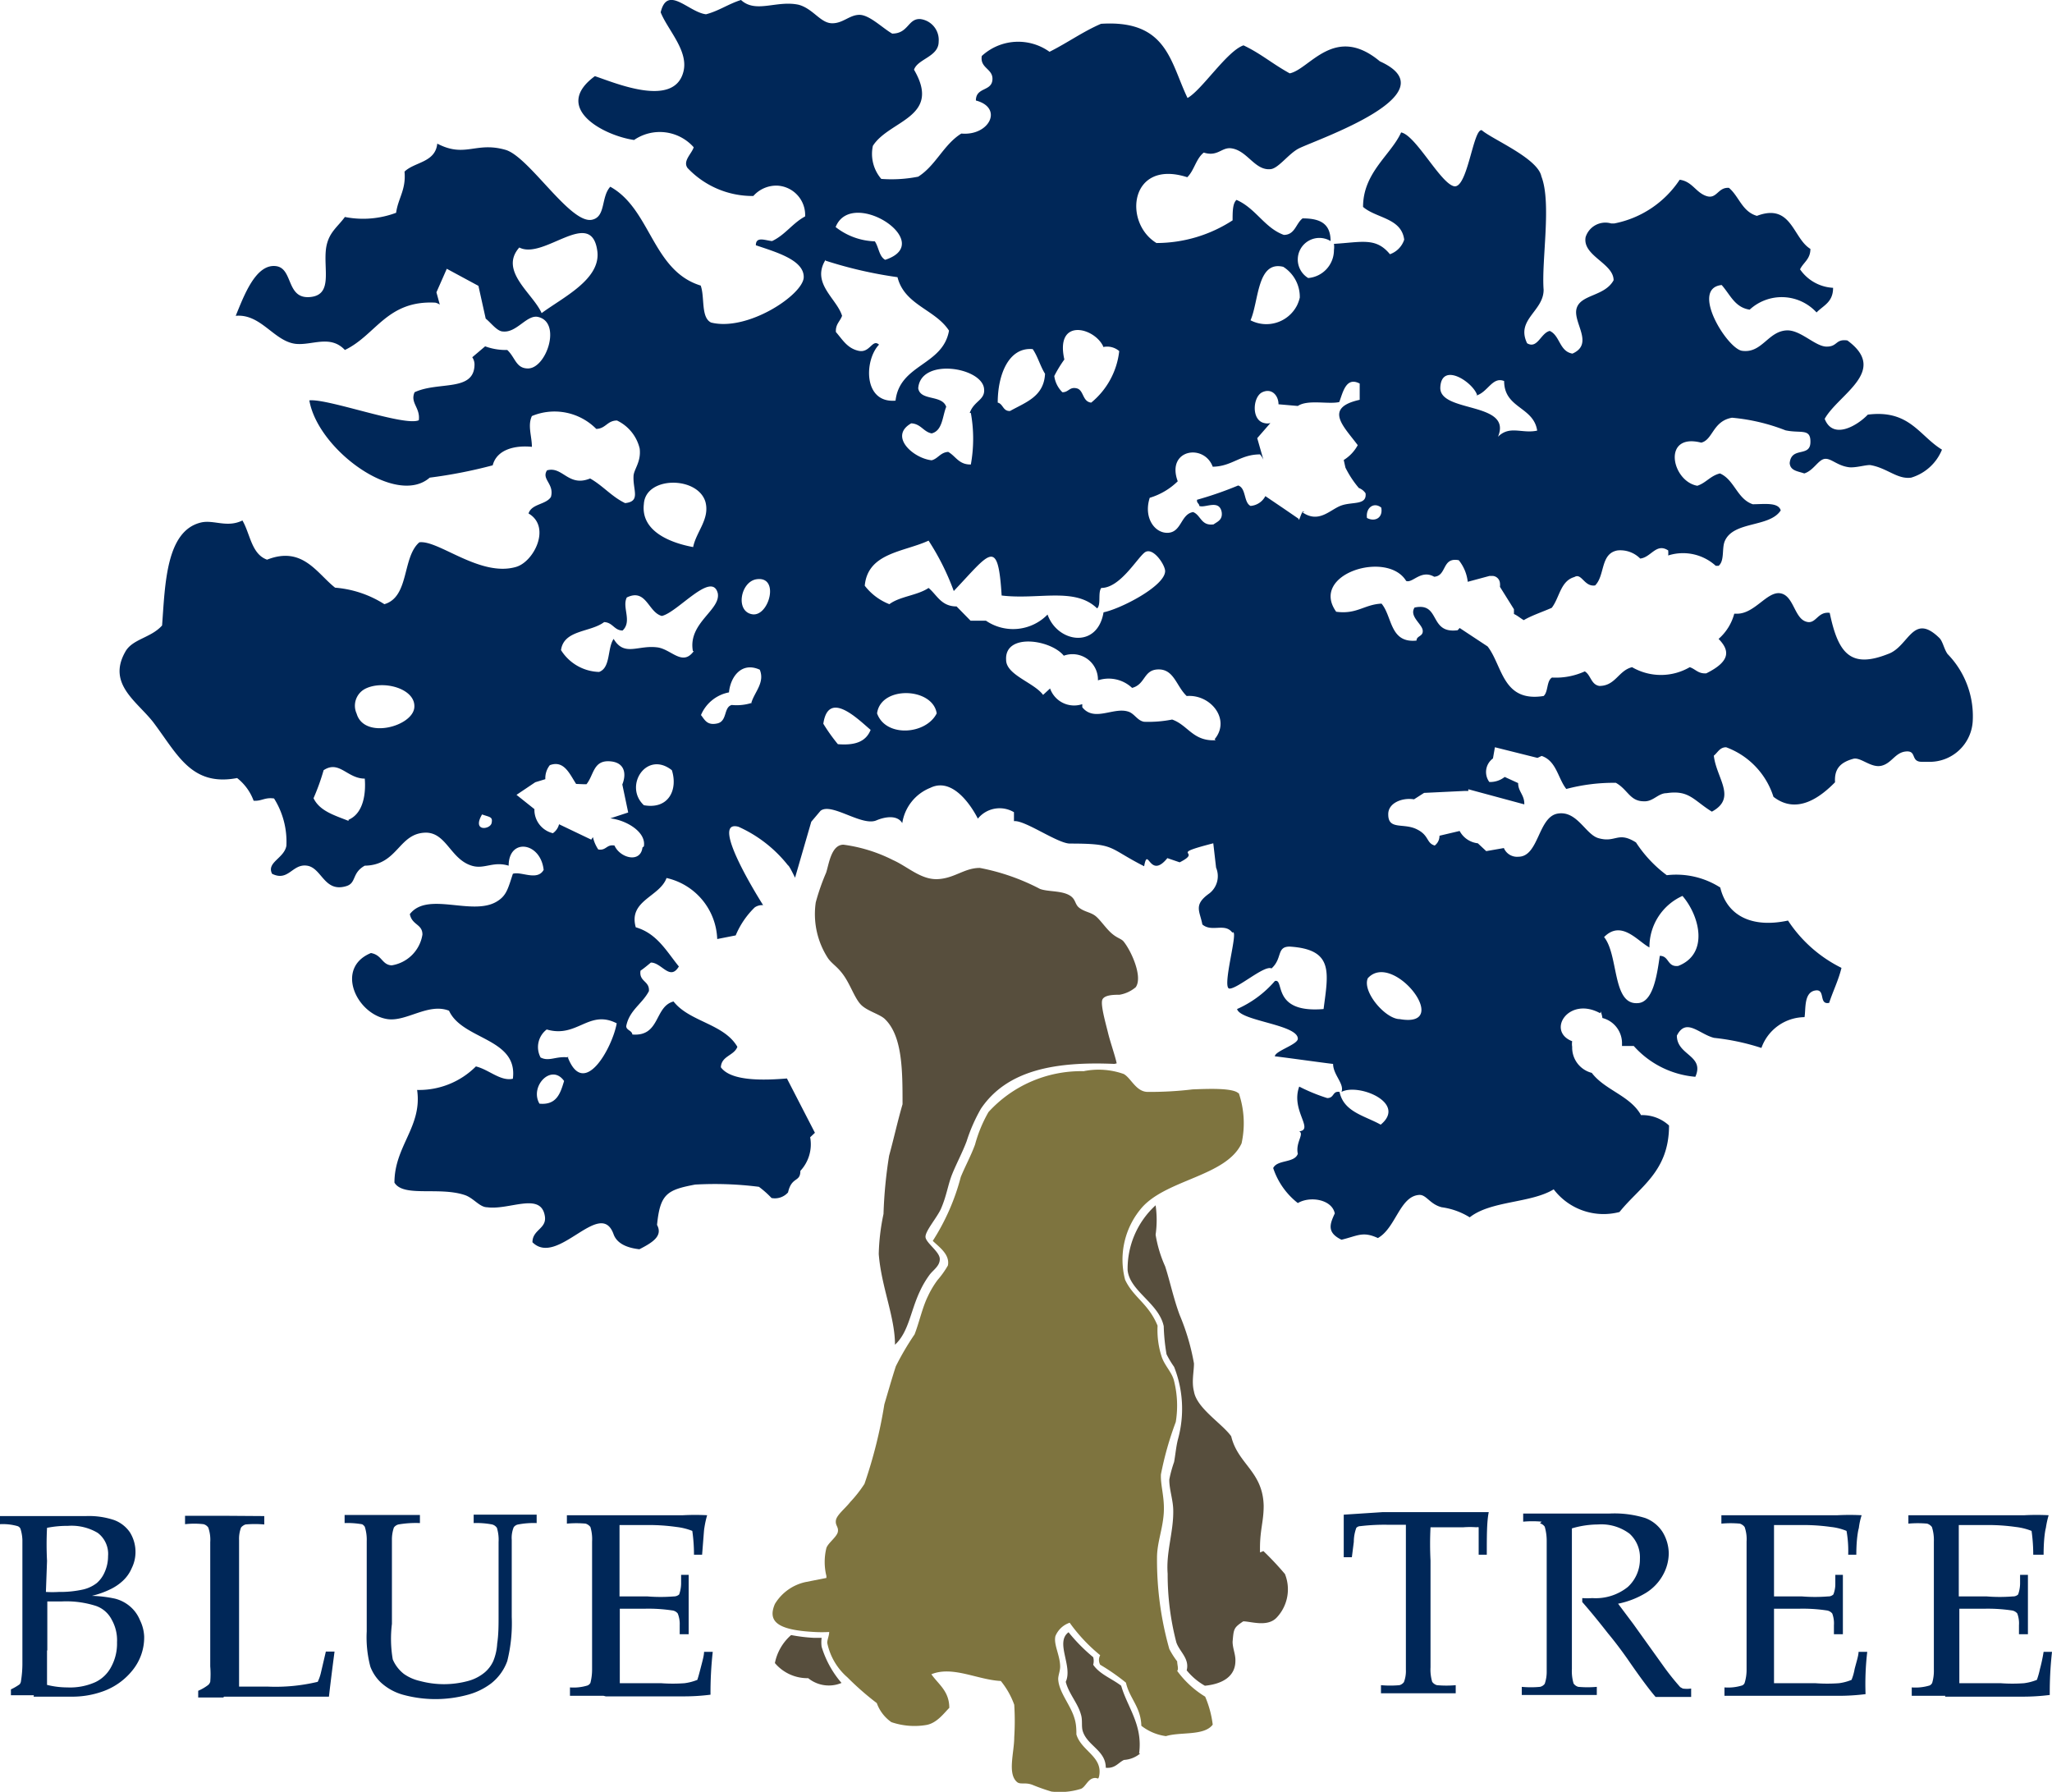
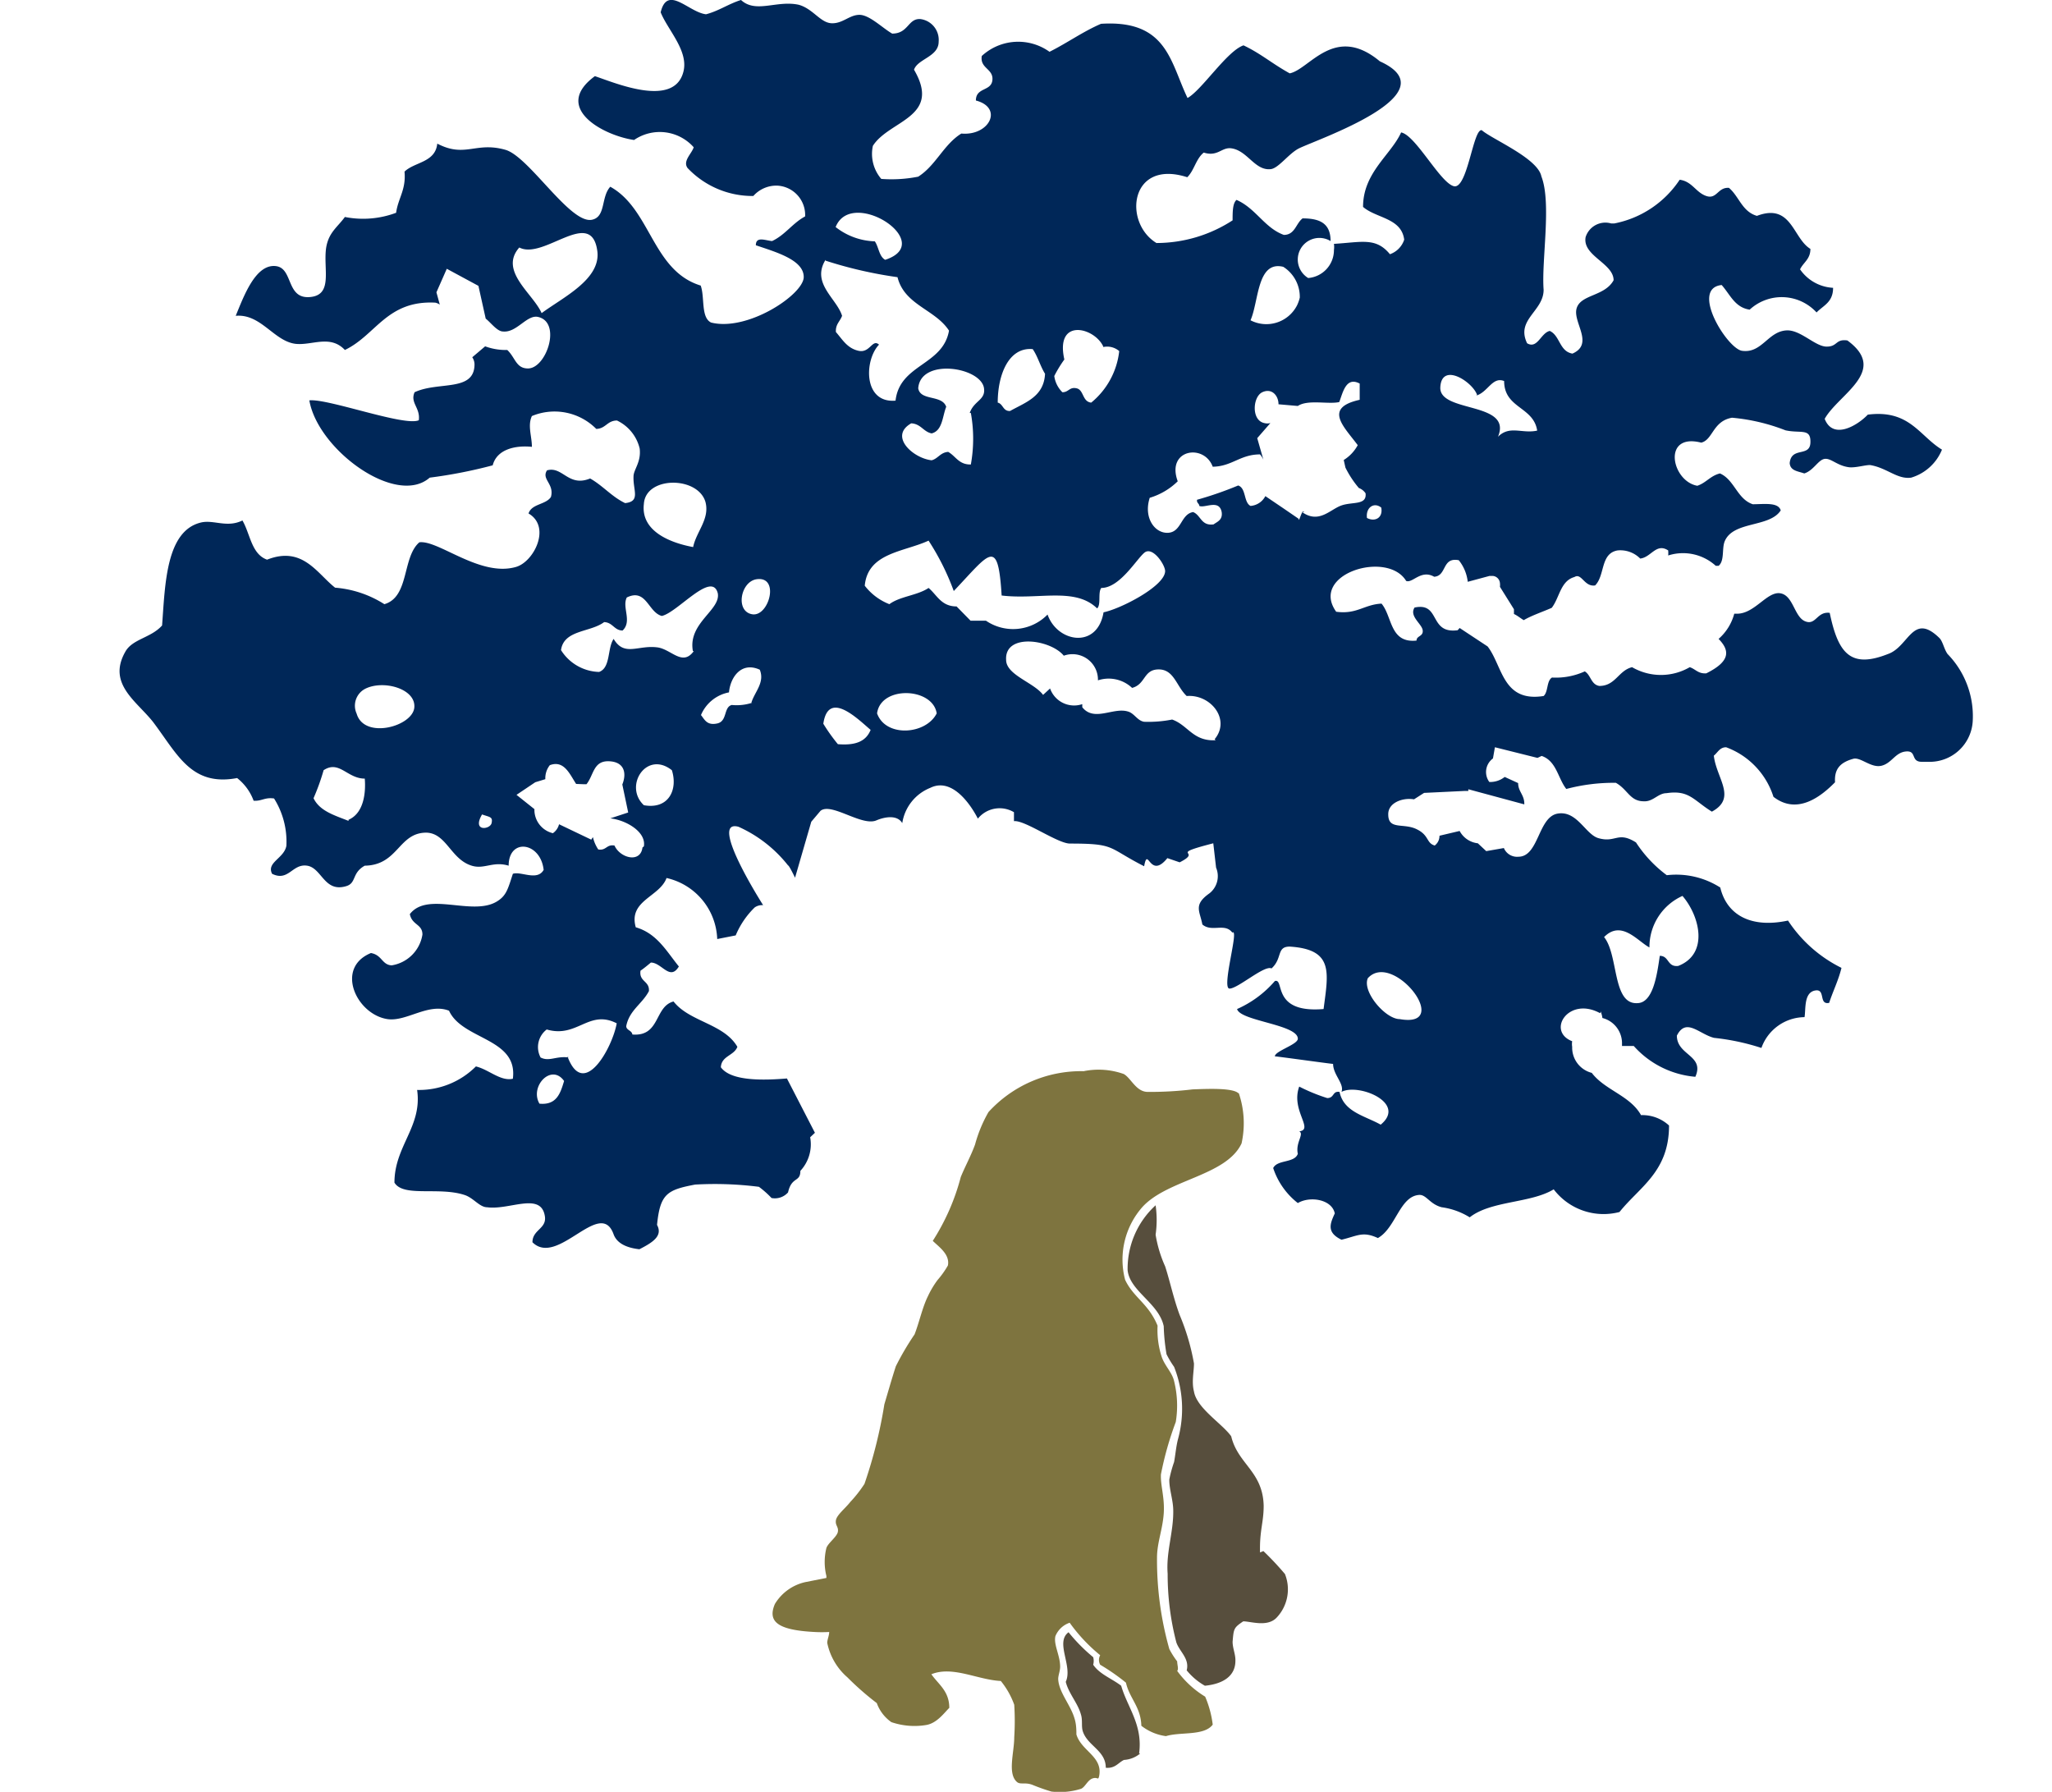
<svg xmlns="http://www.w3.org/2000/svg" viewBox="0 0 73.3 64">
  <defs>
    <style>.cls-1{fill:#002758;}.cls-2{fill:#574e3d;}.cls-3{fill:#7e743f;}</style>
  </defs>
  <g id="Vrstva_2" data-name="Vrstva 2">
    <g id="Vrstva_1-2" data-name="Vrstva 1">
      <g id="Group_14" data-name="Group 14">
-         <path id="Path_30" data-name="Path 30" class="cls-1" d="M69.48,60.6l2.74,0a7.73,7.73,0,0,0,1-.06A13.14,13.14,0,0,1,73.3,59H73a5.79,5.79,0,0,1-.13.61,2.85,2.85,0,0,1-.11.39,1.83,1.83,0,0,1-.46.12,5.77,5.77,0,0,1-.83,0c-.55,0-1,0-1.48,0q0-.44,0-1.29c0-.6,0-1.06,0-1.37l.87,0a5.82,5.82,0,0,1,1,.06.31.31,0,0,1,.2.11,1,1,0,0,1,.06.42v.32h.32l0-1.08,0-.95v-.09h-.28l0,.32a1.22,1.22,0,0,1-.07.38.26.26,0,0,1-.19.07,5.8,5.8,0,0,1-.93,0l-1,0,0-1.55c0-.29,0-.61,0-1l.55,0,.49,0a7,7,0,0,1,1,.07,2.19,2.19,0,0,1,.56.14,6.07,6.07,0,0,1,.06.85H73c0-.61.07-.93.08-.95a3.41,3.41,0,0,1,.1-.46,8.27,8.27,0,0,0-.86,0l-1.45,0-1.39,0-1.31,0v.3a3.71,3.71,0,0,1,.67,0,.35.35,0,0,1,.17.12,1.52,1.52,0,0,1,.07.52c0,.4,0,.81,0,1.22v2.35c0,.29,0,.64,0,1a1.54,1.54,0,0,1-.06.48.2.2,0,0,1-.09.09,1.73,1.73,0,0,1-.64.07v.3l1.2,0m-6.6,0,2.75,0a7.73,7.73,0,0,0,1-.06A9.89,9.89,0,0,1,66.7,59h-.31c0,.13-.07.34-.14.61a1.9,1.9,0,0,1-.11.39,1.76,1.76,0,0,1-.45.12,5.91,5.91,0,0,1-.84,0c-.54,0-1,0-1.48,0,0-.29,0-.72,0-1.29s0-1.06,0-1.37l.88,0a5.71,5.71,0,0,1,1,.06.31.31,0,0,1,.2.11,1,1,0,0,1,.06.42l0,.32h.32l0-1.08,0-.95v-.09h-.27l0,.32a1,1,0,0,1-.07.38.26.26,0,0,1-.19.07,5.8,5.8,0,0,1-.93,0l-1,0,0-1.55c0-.29,0-.61,0-1l.54,0,.5,0a7.13,7.13,0,0,1,1,.07,2,2,0,0,1,.55.14,4.06,4.06,0,0,1,.06.85h.29c0-.61.08-.93.09-.95a2.36,2.36,0,0,1,.1-.46,8.43,8.43,0,0,0-.86,0l-1.45,0-1.39,0-1.31,0v.3a3.6,3.6,0,0,1,.66,0,.35.35,0,0,1,.17.12,1.31,1.31,0,0,1,.07.52c0,.4,0,.81,0,1.22v2.35c0,.29,0,.64,0,1a1.55,1.55,0,0,1-.07.48.16.16,0,0,1-.09.09,1.68,1.68,0,0,1-.63.07v.3l1.2,0m-7.79-6.16a.3.3,0,0,1,.17.12,1.81,1.81,0,0,1,.07.52c0,.4,0,.81,0,1.22v2.13c0,.8,0,1.24,0,1.3a1.31,1.31,0,0,1-.07.44.28.28,0,0,1-.17.11,3.49,3.49,0,0,1-.65,0v.29l1.48,0,1.2,0v-.29a3.67,3.67,0,0,1-.66,0,.3.3,0,0,1-.17-.12,1.54,1.54,0,0,1-.06-.52c0-.4,0-.8,0-1.22v-2c0-.84,0-1.29,0-1.33s0-.3,0-.47a3.33,3.33,0,0,1,.93-.14,1.68,1.68,0,0,1,1.13.33,1.14,1.14,0,0,1,.37.9,1.34,1.34,0,0,1-.43,1,1.83,1.83,0,0,1-1.27.4,2.71,2.71,0,0,1-.36,0l0,.14c.29.33.6.71.92,1.12.2.24.44.55.7.92.46.67.8,1.12,1,1.35l.66,0,.61,0v-.3a1,1,0,0,1-.3,0l-.09-.05a9,9,0,0,1-.57-.71L58.34,58l-.54-.72a3.08,3.08,0,0,0,1-.39,1.73,1.73,0,0,0,.6-.63,1.62,1.62,0,0,0,.21-.77,1.5,1.5,0,0,0-.22-.77,1.26,1.26,0,0,0-.62-.5,3.72,3.72,0,0,0-1.28-.16l-.84,0h-.81l-.88,0h-.55v.29a3.6,3.6,0,0,1,.66,0m-6.71.72a1.43,1.43,0,0,1,.09-.5.2.2,0,0,1,.14-.06,7.4,7.4,0,0,1,.94-.05h.69l0,.78v3.1c0,.8,0,1.24,0,1.3a1.1,1.1,0,0,1-.07.44.29.29,0,0,1-.16.11,3.67,3.67,0,0,1-.66,0v.29l1.43,0,1.24,0v-.29a3.71,3.71,0,0,1-.67,0,.3.3,0,0,1-.17-.12,1.51,1.51,0,0,1-.06-.52c0-.4,0-.8,0-1.22V55.74a11.72,11.72,0,0,1,0-1.19h.56c.15,0,.36,0,.62,0a3.08,3.08,0,0,1,.46,0,.19.19,0,0,1,.08,0l0,.08s0,.19,0,.46l0,.44h.29c0-.67,0-1.18.07-1.52l-1.2,0-1.44,0-1.16,0L48,54.1c0,.28,0,.78,0,1.52h.29ZM21.64,60.59l2.74,0a7.5,7.5,0,0,0,1-.06A13.14,13.14,0,0,1,25.46,59h-.31c0,.13-.06.34-.13.61s-.07.26-.11.39a1.83,1.83,0,0,1-.46.12,5.77,5.77,0,0,1-.83,0c-.55,0-1,0-1.48,0q0-.44,0-1.29c0-.61,0-1.06,0-1.37l.87,0a5.65,5.65,0,0,1,1,.06.29.29,0,0,1,.2.11,1,1,0,0,1,.07.42v.32h.32l0-1.08,0-.95v-.09h-.27l0,.32a1.22,1.22,0,0,1-.07.38.28.28,0,0,1-.19.07,5.86,5.86,0,0,1-.94,0l-1,0,0-1.55c0-.29,0-.61,0-1l.55,0,.49,0a7,7,0,0,1,1,.07,2.19,2.19,0,0,1,.56.14,6.07,6.07,0,0,1,.06.85h.29c.05-.61.07-.93.08-.95a3.41,3.41,0,0,1,.1-.46,8.27,8.27,0,0,0-.86,0l-1.45,0-1.39,0-1.31,0v.3a3.71,3.71,0,0,1,.67,0,.35.35,0,0,1,.17.12,1.51,1.51,0,0,1,.06.52c0,.4,0,.81,0,1.22v2.35c0,.29,0,.64,0,1a1.91,1.91,0,0,1-.06.48.22.22,0,0,1-.1.09,1.68,1.68,0,0,1-.63.07v.3l1.2,0m-8.7-6.16a.3.3,0,0,1,.17.12,1.52,1.52,0,0,1,.07.52c0,.4,0,.81,0,1.22v2a4.1,4.1,0,0,0,.13,1.26,1.52,1.52,0,0,0,.37.56,1.94,1.94,0,0,0,.79.44,4.39,4.39,0,0,0,2.33,0,2.41,2.41,0,0,0,.82-.4,1.78,1.78,0,0,0,.58-.8,5.59,5.59,0,0,0,.16-1.58V56.3c0-.81,0-1.24,0-1.3a1,1,0,0,1,.07-.45.25.25,0,0,1,.16-.1,2.94,2.94,0,0,1,.66-.05v-.3c-.55,0-.93,0-1.14,0s-.6,0-1.11,0v.3a2.94,2.94,0,0,1,.66.05.3.3,0,0,1,.17.12,1.46,1.46,0,0,1,.06.51c0,.4,0,.81,0,1.22v1.41c0,.34,0,.67-.05,1a1.92,1.92,0,0,1-.14.62,1.17,1.17,0,0,1-.3.4,1.56,1.56,0,0,1-.6.31,3.29,3.29,0,0,1-1.72,0,1.6,1.6,0,0,1-.57-.25,1.3,1.3,0,0,1-.4-.52A4.35,4.35,0,0,1,14,58V56.3c0-.81,0-1.24,0-1.3a1.31,1.31,0,0,1,.07-.44.29.29,0,0,1,.16-.11A3.67,3.67,0,0,1,15,54.4v-.29c-.43,0-.86,0-1.3,0l-1.39,0v.29a2.94,2.94,0,0,1,.66.05M8,60.6l2.72,0h.73l.3,0c.07-.61.14-1.15.2-1.61h-.31l-.18.77a1.63,1.63,0,0,1-.11.31,6.47,6.47,0,0,1-1.81.17l-1,0c0-.2,0-.46,0-.79V56.31c0-.81,0-1.24,0-1.3a1.15,1.15,0,0,1,.07-.45.36.36,0,0,1,.16-.11,3.71,3.71,0,0,1,.67,0v-.3L8,54.14l-1.39,0v.3a2.93,2.93,0,0,1,.66,0,.3.3,0,0,1,.17.12,1.31,1.31,0,0,1,.07.52c0,.4,0,.81,0,1.22v2.47c0,.08,0,.33,0,.75a3.31,3.31,0,0,1,0,.55.26.26,0,0,1-.07.11,1.62,1.62,0,0,1-.36.21v.24q.45,0,.9,0M1.69,58.94V57.2l.5,0a3.47,3.47,0,0,1,1.24.16,1,1,0,0,1,.56.49,1.49,1.49,0,0,1,.19.81,1.73,1.73,0,0,1-.2.86,1.24,1.24,0,0,1-.57.56,2.2,2.2,0,0,1-1,.19,3,3,0,0,1-.73-.09c0-.65,0-1,0-1.22m0-3.21a11.41,11.41,0,0,1,0-1.18,3.64,3.64,0,0,1,.74-.07,1.83,1.83,0,0,1,1.07.25.94.94,0,0,1,.37.83,1.39,1.39,0,0,1-.12.57,1.08,1.08,0,0,1-.28.39,1.26,1.26,0,0,1-.48.23,3.76,3.76,0,0,1-.88.09,3.78,3.78,0,0,1-.46,0ZM1.2,60.6l1.33,0a3.23,3.23,0,0,0,1.15-.19,2.37,2.37,0,0,0,1.06-.76,1.86,1.86,0,0,0,.41-1.2A1.45,1.45,0,0,0,5,57.87a1.27,1.27,0,0,0-.34-.48,1.33,1.33,0,0,0-.55-.29A4.4,4.4,0,0,0,3.28,57a3.15,3.15,0,0,0,.65-.23,1.77,1.77,0,0,0,.46-.31A1.32,1.32,0,0,0,4.71,56a1.28,1.28,0,0,0,.13-.57,1.32,1.32,0,0,0-.2-.7,1.18,1.18,0,0,0-.57-.44,2.84,2.84,0,0,0-1-.14l-1.69,0-1,0H0v.29a1.91,1.91,0,0,1,.63.07.18.18,0,0,1,.1.09A1.49,1.49,0,0,1,.8,55c0,.4,0,.76,0,1v2.77c0,.16,0,.38,0,.68a3.92,3.92,0,0,1-.05.59.21.21,0,0,1-.05.12,1.92,1.92,0,0,1-.31.18v.21l.82,0" />
        <path id="Path_31" data-name="Path 31" class="cls-1" d="M19.34,11.19c.75-.56,2.11-1.2,2-2.2-.2-1.63-1.91.31-2.79-.15-.74.84.5,1.65.8,2.35m-6.9,18.09c.56-.24.62-1,.58-1.47-.63,0-.91-.67-1.47-.3a7.89,7.89,0,0,1-.36,1c.22.46.75.61,1.25.81m.29-3.83c.27.93,2,.46,2.06-.22s-1.13-1-1.77-.66a.68.68,0,0,0-.29.88m4.48,3.6c-.37.63.29.54.34.31s-.06-.21-.34-.31M23,18c-.12,1,1,1.4,1.76,1.54.11-.55.6-1,.44-1.61C24.93,17,23.06,17,23,18M19.27,39.42c.62.06.75-.38.88-.81-.45-.64-1.24.19-.88.81m1-1.69c.58,1.57,1.61-.32,1.76-1.18-1-.51-1.41.54-2.5.22a.79.79,0,0,0-.22,1c.31.16.55-.06,1,0M23,30.23c.09-.52-.64-.94-1.2-1l.64-.21-.21-1c.16-.4.08-.81-.48-.83s-.54.5-.8.82h-.11L20.58,28c-.23-.35-.43-.86-.94-.67a.75.75,0,0,0-.16.5l-.36.11-.67.45.64.51,0,.05a.86.86,0,0,0,.66.81.55.55,0,0,0,.22-.32l1.15.55.06-.09a1.34,1.34,0,0,0,.19.44c.29.05.29-.19.58-.14.2.45.93.64,1,.07M23,28.76c.89.16,1.22-.56,1-1.25-.91-.72-1.73.57-1,1.25m1.75-5.51c-.18-1,1-1.46.89-2.06-.21-.82-1.44.69-2,.81-.49-.13-.55-1-1.25-.66-.18.35.2.85-.15,1.18-.3,0-.35-.29-.66-.3-.49.37-1.44.27-1.54,1A1.66,1.66,0,0,0,21.4,24c.42-.15.29-.85.52-1.18.38.64.86.22,1.54.3.51.05.91.7,1.32.14m2.06,1.84c.11-.38.49-.72.3-1.18-.66-.3-1.05.27-1.1.81a1.36,1.36,0,0,0-1,.81c.13.16.21.38.58.3s.22-.58.52-.66a1.79,1.79,0,0,0,.73-.08m0-3.16c.6.1,1-1.38.15-1.25-.57.09-.76,1.15-.15,1.25m32.05,11.9c-.42-.22-1-1-1.62-.37.52.64.29,2.4,1.18,2.36.57,0,.71-1,.81-1.69.34,0,.26.41.66.36,1.1-.43.77-1.78.15-2.5a2,2,0,0,0-1.18,1.84m-1.76,2.35c-1.13-.62-1.93.64-1,1a.65.65,0,0,0,0,.2.93.93,0,0,0,.7.93c.47.62,1.37.81,1.76,1.51a1.4,1.4,0,0,1,1,.37c0,1.65-1.05,2.19-1.77,3.09a2.24,2.24,0,0,1-2.35-.81c-.82.5-2.24.4-3,1a2.54,2.54,0,0,0-1-.36c-.43-.11-.55-.46-.81-.44-.69.05-.83,1.18-1.47,1.54-.54-.25-.72-.08-1.3.06-.54-.26-.41-.57-.24-.94-.1-.5-.88-.63-1.32-.37a2.63,2.63,0,0,1-.88-1.25c.15-.31.76-.17.88-.51-.09-.4.24-.71.05-.8.54-.07-.31-.75,0-1.6a6.39,6.39,0,0,0,1,.41c.26,0,.18-.26.44-.22.15.72.9.85,1.47,1.17.95-.78-.8-1.49-1.4-1.17.11-.29-.3-.61-.3-1-.07,0-2-.27-2.08-.27,0-.19.82-.42.82-.63,0-.51-2.06-.63-2.17-1.06a3.82,3.82,0,0,0,1.35-1c.36-.11-.14,1.16,1.74,1,.17-1.31.37-2.13-1.21-2.23-.48,0-.25.42-.65.78-.25-.13-1.2.72-1.5.72s.36-2.18.1-2c-.27-.36-.73,0-1.07-.29-.09-.48-.33-.7.25-1.11a.78.78,0,0,0,.24-.92l-.1-.87c-1.7.44-.33.24-1.2.68l-.44-.15c-.64.79-.69-.46-.83.29-1.32-.67-1-.81-2.65-.81-.44,0-1.62-.85-2-.8,0-.11,0-.21,0-.32a1,1,0,0,0-1.29.23s-.75-1.57-1.7-1.1a1.62,1.62,0,0,0-1,1.26c-.19-.32-.66-.21-.92-.1-.52.23-1.61-.65-2-.34l-.33.39-.58,2s-.21-.44-.25-.44a4.7,4.7,0,0,0-1.77-1.38c-1.1-.3.88,2.8.88,2.8a.47.47,0,0,0-.3.08,3,3,0,0,0-.68,1l-.66.13a2.32,2.32,0,0,0-1.81-2.18c-.25.68-1.37.8-1.1,1.76.76.22,1.1.86,1.54,1.4-.32.53-.61-.14-1-.14-.12.1-.24.2-.37.29-.06.4.33.36.3.73-.24.46-.7.68-.81,1.25,0,.15.2.15.22.3,1,.08.78-1,1.47-1.18.57.73,1.8.79,2.28,1.62-.12.32-.57.32-.59.73.36.5,1.52.47,2.36.4l1,1.94-.17.16a1.39,1.39,0,0,1-.35,1.2c0,.42-.31.19-.44.77a.63.63,0,0,1-.59.2,3.39,3.39,0,0,0-.45-.4,12.43,12.43,0,0,0-2.28-.08c-1,.19-1.25.33-1.36,1.44.21.39-.14.62-.63.87-.54-.06-.82-.26-.92-.53-.47-1.33-2,1.18-2.9.28,0-.46.53-.48.44-.95-.15-.85-1.27-.19-2.06-.3-.27,0-.49-.34-.81-.44-.92-.3-2.18.09-2.5-.44,0-1.31,1-2,.81-3.31A2.87,2.87,0,0,0,17,38.09c.46.11.88.54,1.32.44.19-1.46-1.8-1.38-2.28-2.43-.74-.29-1.52.4-2.2.3-1.11-.17-1.88-1.83-.59-2.36.4.07.39.42.74.44a1.32,1.32,0,0,0,1.1-1.1c0-.38-.37-.33-.45-.73.63-.82,2.21.07,3.09-.44.36-.21.41-.45.59-1,.29-.1.87.27,1.1-.14-.11-1-1.25-1.15-1.25-.15-.56-.17-.87.14-1.32,0-.75-.23-.9-1.16-1.62-1.18-1,0-1,1.16-2.2,1.18-.47.26-.29.62-.66.73-.79.24-.87-.65-1.4-.73s-.66.58-1.25.29c-.21-.41.43-.55.51-1a2.9,2.9,0,0,0-.44-1.69c-.33-.05-.44.1-.73.08a1.83,1.83,0,0,0-.59-.81c-1.64.31-2.13-.85-3-2-.58-.74-1.64-1.36-1-2.5.25-.47.92-.5,1.32-.95.11-1.48.14-3.39,1.4-3.68.45-.1.92.2,1.47-.07.28.48.32,1.2.88,1.4,1.27-.5,1.78.49,2.43,1a3.84,3.84,0,0,1,1.76.59c.9-.26.63-1.68,1.25-2.21.68-.09,2.17,1.25,3.45.88.64-.18,1.27-1.43.45-1.91.11-.35.62-.31.8-.59.13-.47-.35-.63-.14-.95.56-.16.76.61,1.54.29.46.26.77.65,1.25.88.56-.06.28-.45.3-.95,0-.25.28-.51.22-1a1.49,1.49,0,0,0-.81-1c-.35,0-.4.29-.74.3A2.1,2.1,0,0,0,19,14.86c-.16.34,0,.72,0,1.1-.58-.06-1.25.08-1.4.66a17.2,17.2,0,0,1-2.25.44c-1.2,1.05-4-1-4.3-2.76.67-.07,3.4.94,3.91.71.06-.45-.32-.62-.15-1,.85-.4,2.14,0,2.14-1a.46.46,0,0,0-.08-.25l.46-.39a2.12,2.12,0,0,0,.79.13c.29.27.31.66.74.66.66,0,1.21-1.65.36-1.84-.4-.09-.76.57-1.25.52-.21,0-.43-.31-.62-.46l-.26-1.17-1.13-.61-.37.84.12.44a.46.46,0,0,0-.16-.07c-1.73-.09-2.12,1.16-3.23,1.69-.53-.56-1.18-.15-1.77-.22-.77-.1-1.23-1.08-2.13-1,.29-.7.72-1.9,1.47-1.77.58.11.34,1.17,1.18,1.1s.47-1,.58-1.76c.09-.55.4-.73.67-1.1a3.36,3.36,0,0,0,1.83-.15c.07-.52.36-.82.3-1.47.36-.35,1.1-.32,1.17-1,1,.52,1.37-.08,2.43.22.84.23,2.31,2.65,3.09,2.5.51-.1.32-.81.66-1.18,1.45.8,1.5,3,3.23,3.53.15.42,0,1.14.37,1.32,1.31.33,3.3-1,3.31-1.62S27.7,9,27,8.76c0-.33.34-.17.58-.15.47-.22.73-.64,1.18-.88a1.05,1.05,0,0,0-1-1.1,1.1,1.1,0,0,0-.85.37,3.19,3.19,0,0,1-2.35-1c-.18-.25.15-.51.22-.74A1.62,1.62,0,0,0,22.65,5c-1.1-.16-2.94-1.15-1.4-2.28.7.23,2.82,1.15,3.16-.15.2-.75-.56-1.5-.81-2.13.24-1,1,0,1.62.07.46-.12.8-.37,1.25-.51C27,.49,27.74,0,28.53.17c.51.14.77.64,1.17.66s.64-.3,1-.3.82.47,1.17.67c.58,0,.56-.54,1-.52a.75.75,0,0,1,.66.81c0,.54-.75.61-.88,1,1,1.71-.89,1.8-1.47,2.72a1.37,1.37,0,0,0,.3,1.18,4.89,4.89,0,0,0,1.32-.08c.63-.4.91-1.15,1.54-1.54,1,.09,1.51-.92.52-1.18,0-.48.55-.32.59-.73S35,2.45,35.07,2a1.92,1.92,0,0,1,2.42-.15c.64-.32,1.19-.72,1.84-1,2.36-.15,2.47,1.36,3.09,2.65.51-.28,1.41-1.68,2-1.88.63.3,1,.64,1.65,1,.71-.14,1.6-1.78,3.22-.43,2.56,1.16-2.22,2.78-2.89,3.11-.36.18-.72.7-1,.74-.57.07-.83-.65-1.4-.74-.36-.06-.49.31-1,.15-.28.22-.34.64-.59.88-2.05-.66-2.3,1.62-1.1,2.35a5,5,0,0,0,2.72-.81c0-.3,0-.61.14-.73.69.3,1,1,1.69,1.25.4,0,.43-.41.67-.59.62,0,1,.18,1,.81a.77.77,0,1,0-.8,1.32,1,1,0,0,0,.92-1,.78.78,0,0,0,0-.22c1-.06,1.5-.24,2,.37a.82.82,0,0,0,.51-.52c-.1-.78-1-.76-1.47-1.17,0-1.23,1-1.86,1.36-2.66.52.1,1.39,1.79,1.88,1.92s.69-2.06,1-2c.38.33,2,1,2.13,1.65.37.95,0,3,.08,4.05,0,.77-1,1.06-.59,1.91.37.22.49-.37.81-.44.37.17.34.73.81.81.79-.35,0-1.12.15-1.62s1-.42,1.32-1c0-.61-1.12-.87-1-1.54a.74.74,0,0,1,.91-.49l.12,0A3.63,3.63,0,0,0,60,6.42c.45.06.57.45.95.58s.41-.32.81-.29c.36.3.47.85,1,1,1.24-.47,1.28.8,1.91,1.18,0,.37-.25.48-.37.73a1.53,1.53,0,0,0,1.18.66c0,.52-.35.63-.59.88a1.69,1.69,0,0,0-2.39-.1l0,0c-.53-.08-.69-.53-1-.88-1.14.12.2,2.28.73,2.35.72.1.93-.72,1.62-.73.49,0,1,.58,1.4.58s.31-.28.74-.22c1.49,1.09-.32,1.92-.81,2.8.3.77,1.18.23,1.54-.15,1.49-.19,1.84.76,2.65,1.25a1.72,1.72,0,0,1-1.1,1c-.5.07-.86-.35-1.47-.45-.19,0-.5.1-.74.08-.43-.05-.65-.33-.88-.3s-.4.42-.73.52c-.22-.08-.5-.09-.52-.37.06-.6.72-.2.74-.73s-.34-.32-.89-.44a6.91,6.91,0,0,0-1.91-.45c-.69.12-.68.79-1.1.89-1.41-.36-1.06,1.38-.14,1.54.31-.1.47-.36.81-.44.52.23.61.91,1.17,1.1.41,0,.91-.08,1,.22-.4.62-1.69.37-2,1.1-.11.26,0,.7-.22.88l-.1,0a1.74,1.74,0,0,0-1.7-.37,1,1,0,0,0,0-.18c-.43-.28-.61.25-1,.29a1,1,0,0,0-.81-.29c-.62.11-.44.89-.8,1.25-.39.06-.48-.46-.74-.3-.5.14-.53.74-.81,1.1-.34.15-.71.27-1,.44-.12-.07-.22-.16-.35-.22l0-.17-.5-.8a.53.53,0,0,0,0-.13.28.28,0,0,0-.26-.26h-.11l-.78.21a1.5,1.5,0,0,0-.32-.77c-.61-.12-.42.56-.88.59-.47-.27-.77.24-1,.15-.67-1.11-3.46-.25-2.5,1.1.74.1,1-.26,1.62-.29.39.46.29,1.42,1.25,1.32,0-.18.25-.14.22-.37s-.49-.5-.29-.81c.94-.2.5.95,1.54.81l.07-.08,1,.66c.54.7.53,2,2,1.77.17-.15.1-.54.3-.66a2.49,2.49,0,0,0,1.17-.22c.22.13.22.47.52.52.58,0,.68-.55,1.17-.67a2.05,2.05,0,0,0,2.06,0c.21.07.3.24.59.22.89-.44.83-.83.44-1.23a1.82,1.82,0,0,0,.56-.9h.1c.63,0,1.07-.8,1.54-.73s.5.84.89,1,.42-.36.88-.3c.3,1.44.74,2,2.08,1.47.75-.26.88-1.5,1.83-.58.13.12.17.4.3.58a3.18,3.18,0,0,1,.9,2.36,1.54,1.54,0,0,1-1.59,1.49l-.23,0c-.41,0-.17-.4-.56-.37s-.51.42-.88.51-.74-.31-1-.25c-.48.13-.69.37-.66.84-.5.51-1.35,1.18-2.2.52a2.78,2.78,0,0,0-1.69-1.77c-.23,0-.3.19-.44.3.09.81.84,1.51-.07,2-.66-.41-.81-.78-1.62-.66-.3,0-.48.31-.81.29-.5,0-.57-.42-1-.66a6.61,6.61,0,0,0-1.77.22c-.3-.38-.35-1-.88-1.18l-.15.07-1.52-.38-.07.4a.6.6,0,0,0-.13.84l0,0a.83.83,0,0,0,.55-.18l.48.22c0,.31.23.42.22.76l-2-.54v.06l-.12,0-1.46.07-.36.23c-.42-.07-.93.13-.92.54,0,.56.53.3,1,.52s.35.5.66.59a.43.43,0,0,0,.17-.35l.72-.17a.84.84,0,0,0,.65.44l0,0,.3.28.63-.11a.51.51,0,0,0,.52.31c.73,0,.7-1.42,1.4-1.54s1,.76,1.47.88c.61.17.68-.26,1.33.15a4.54,4.54,0,0,0,1.1,1.17,2.92,2.92,0,0,1,1.91.44c.24,1,1.12,1.46,2.42,1.18a4.86,4.86,0,0,0,1.91,1.69c-.11.45-.3.82-.44,1.25-.39.08-.11-.52-.51-.44s-.32.67-.37.95a1.65,1.65,0,0,0-1.54,1.1,8.21,8.21,0,0,0-1.69-.36c-.53-.13-1-.74-1.33-.08,0,.71,1,.7.66,1.47a3.32,3.32,0,0,1-2.2-1.1l-.42,0v-.07a.93.93,0,0,0-.7-.93,1,1,0,0,0-.06-.23m-4.41-22c-.12-.46-1.27-1.23-1.32-.3s2.59.5,2.06,1.77c.42-.42.86-.1,1.4-.22-.13-.86-1.18-.79-1.18-1.77-.42-.17-.58.4-1,.52m-3.39,4c-.26-.21-.56,0-.51.37.28.15.58,0,.51-.37m-9.92-5.73c-.29-.7-1.74-1.08-1.4.44a4.43,4.43,0,0,0-.36.59,1,1,0,0,0,.29.58c.23,0,.25-.2.51-.14s.2.48.52.51a2.77,2.77,0,0,0,1-1.84.66.66,0,0,0-.59-.14m-2.5.07c-.85-.08-1.25.9-1.25,1.91.2.05.18.31.44.3.55-.31,1.21-.51,1.25-1.33-.17-.27-.26-.62-.44-.88M31.62,9.28c1.87-.61-1.2-2.61-1.77-1.17a2.38,2.38,0,0,0,1.4.51c.14.2.15.54.37.66m-2.13,0c-.52.84.4,1.38.59,2-.07.2-.24.3-.22.58.23.26.4.58.81.67s.49-.44.73-.22c-.53.55-.57,2.1.59,2,.15-1.31,1.69-1.25,1.91-2.5-.49-.76-1.59-.91-1.84-1.91a15.19,15.19,0,0,1-2.57-.59m.44,17.27c.62.05,1-.09,1.17-.51-.45-.38-1.51-1.45-1.69-.22a6.41,6.41,0,0,0,.52.73m1.4-1.1c.31.87,1.75.76,2.13,0-.14-.93-2-1-2.13,0M33.17,21c.3.25.45.66,1,.66l.5.51.55,0v0a1.72,1.72,0,0,0,2.2-.22c.35,1,1.78,1.24,2-.08.6-.12,2.19-.93,2.2-1.47,0-.23-.45-.9-.74-.66S40,21,39.34,21c-.13.16,0,.6-.15.73-.79-.77-2.1-.3-3.41-.46-.13-2.11-.42-1.52-1.71-.16a8.91,8.91,0,0,0-.9-1.8c-.89.41-2.17.43-2.28,1.61a2.05,2.05,0,0,0,.88.66c.37-.28,1-.31,1.4-.58m1.47-6.25c.15-.44.57-.46.51-.88-.1-.76-2.27-1.1-2.35,0,.08.46.85.22,1,.66-.14.35-.13.85-.52.95-.3-.06-.38-.34-.73-.36-.81.46.07,1.25.73,1.32.23-.06.31-.28.59-.3.27.15.38.46.81.45a5.17,5.17,0,0,0,0-1.84M43.39,26.4c.58-.7-.14-1.61-1-1.54-.37-.35-.45-.95-1-.95s-.46.53-.95.66a1.22,1.22,0,0,0-1.22-.27v0A.91.91,0,0,0,38,23.42v0c-.47-.58-2.12-.82-2.06.15,0,.54,1,.81,1.32,1.25l.25-.23a.91.91,0,0,0,1.15.56v.11c.42.53,1.1,0,1.62.15.24.06.34.33.59.37a4.35,4.35,0,0,0,1-.08c.57.2.74.78,1.55.74m1.25-15a1.23,1.23,0,0,0,1.66-.53,1.33,1.33,0,0,0,.1-.28,1.27,1.27,0,0,0-.59-1.1c-.94-.23-.87,1.23-1.17,1.91m1.83,6.84c.6.44,1-.07,1.4-.22s.93,0,.88-.44a.5.5,0,0,0-.24-.19,3.54,3.54,0,0,1-.48-.73L48,16.43a1.41,1.41,0,0,0,.5-.53c-.49-.66-1.24-1.33.07-1.62V13.7c-.49-.26-.6.32-.73.66-.38.09-1.12-.1-1.48.14l0,0-.69-.06c0-.31-.24-.59-.58-.43s-.4,1,.07,1.1a.42.42,0,0,0,.22,0l-.47.54.22.77a.76.76,0,0,0-.12-.19c-.71,0-1,.43-1.69.44-.31-.84-1.67-.62-1.25.52a2.42,2.42,0,0,1-1,.59c-.23.71.18,1.28.66,1.25s.45-.67.89-.74c.28.11.28.5.73.44.14-.1.33-.16.29-.44-.09-.47-.6-.13-.8-.22,0-.09-.1-.1-.08-.22a12.77,12.77,0,0,0,1.47-.51c.29.1.19.6.44.73a.65.65,0,0,0,.53-.35l.65.44.54.37c0,.19.13-.4.19-.24M50,36.4c1.93.34-.24-2.46-1.14-1.46-.21.48.63,1.46,1.14,1.46" />
-         <path id="Path_32" data-name="Path 32" class="cls-2" d="M39.81,38c-2.1-.09-3.83.21-4.77,1.6a6,6,0,0,0-.51,1.16c-.15.4-.35.77-.51,1.16s-.2.78-.41,1.26c-.14.31-.56.79-.55,1s.5.52.51.78-.24.4-.37.58a3.38,3.38,0,0,0-.34.58c-.34.72-.4,1.46-.89,1.91,0-1-.49-2.07-.58-3.24a7.65,7.65,0,0,1,.17-1.43,16.26,16.26,0,0,1,.2-2.08c.17-.62.3-1.22.48-1.84,0-1.2,0-2.46-.65-3.06-.2-.17-.64-.28-.85-.51s-.35-.66-.58-1-.42-.42-.58-.64a2.89,2.89,0,0,1-.44-2,7.82,7.82,0,0,1,.37-1.06c.1-.3.18-1,.62-1a5.52,5.52,0,0,1,1.77.55c.52.23,1,.71,1.6.68S34.45,31,35,31a7.74,7.74,0,0,1,2.15.75c.27.1.7.06,1,.2s.22.34.41.48.38.15.55.27.37.43.58.62.35.2.44.3c.28.34.7,1.27.44,1.64a1.2,1.2,0,0,1-.58.27c-.18,0-.53,0-.61.17s.12.86.2,1.19.25.81.31,1.09" />
        <path id="Path_33" data-name="Path 33" class="cls-3" d="M44.24,39.05c-.2-.2-1.11-.16-1.64-.14A12.7,12.7,0,0,1,41,39c-.42,0-.6-.5-.86-.64a2.68,2.68,0,0,0-1.43-.1,4.48,4.48,0,0,0-3.4,1.46,4.9,4.9,0,0,0-.48,1.16c-.15.41-.36.79-.51,1.16a7.93,7.93,0,0,1-1,2.28c.21.21.62.48.54.88a3.25,3.25,0,0,1-.37.52,3.3,3.3,0,0,0-.34.57c-.2.4-.31.93-.48,1.37A9.85,9.85,0,0,0,32,48.8c-.14.43-.27.89-.41,1.36A16.81,16.81,0,0,1,30.88,53a4.56,4.56,0,0,1-.51.65c-.17.22-.48.46-.51.65s.1.23.07.41-.35.4-.41.58a2.08,2.08,0,0,0,0,1v.07l-.71.14a1.7,1.7,0,0,0-1.13.79c-.26.61.06.93,1.41,1a4.64,4.64,0,0,0,.53,0c0,.13-.07.27-.07.39a2.22,2.22,0,0,0,.72,1.23,10.17,10.17,0,0,0,1.05.92,1.41,1.41,0,0,0,.52.68,2.55,2.55,0,0,0,1.26.1c.37-.07.62-.42.81-.61,0-.6-.39-.84-.64-1.2.76-.31,1.65.2,2.48.24a2.87,2.87,0,0,1,.48.85,9.17,9.17,0,0,1,0,1.16c0,.55-.25,1.3.1,1.6.12.1.29,0,.55.1a7,7,0,0,0,.68.24,2.53,2.53,0,0,0,1.06-.1c.15-.07.23-.31.41-.37s.19.08.23-.07c.15-.71-.63-.9-.81-1.5,0-.14,0-.37-.07-.58-.14-.48-.56-.93-.58-1.4,0-.13.07-.29.07-.44,0-.4-.24-.79-.17-1.09a.84.84,0,0,1,.51-.48,6,6,0,0,0,1.09,1.16.35.35,0,0,0,0,.34,7.53,7.53,0,0,1,.92.64c.13.57.53.86.55,1.54a1.81,1.81,0,0,0,.88.37c.52-.16,1.36,0,1.67-.41a3.66,3.66,0,0,0-.27-1,3.47,3.47,0,0,1-1-.92c.06-.06,0-.22,0-.34a3,3,0,0,1-.28-.44,11.67,11.67,0,0,1-.44-3.27c0-.52.2-1,.24-1.57s-.12-1-.1-1.4A11.64,11.64,0,0,1,42,50.79a3.61,3.61,0,0,0-.07-1.5c-.08-.29-.34-.53-.44-.85a3.09,3.09,0,0,1-.14-1.09c-.33-.8-.86-1-1.16-1.64a2.84,2.84,0,0,1,.61-2.59c.9-1,3-1.11,3.55-2.28a3.34,3.34,0,0,0-.1-1.8" />
        <path id="Path_34" data-name="Path 34" class="cls-2" d="M45.13,55.4a10.72,10.72,0,0,1,.77.82,1.47,1.47,0,0,1-.29,1.55c-.33.36-.93.14-1.2.14-.34.23-.34.26-.38.73,0,.23.11.46.1.68,0,.57-.48.83-1.09.89a2.29,2.29,0,0,1-.65-.55c.11-.42-.26-.67-.37-1a9.62,9.62,0,0,1-.31-2.45c-.06-.78.21-1.48.2-2.25,0-.38-.15-.78-.14-1.12a4.37,4.37,0,0,1,.17-.62c.05-.27.07-.55.14-.82a4.07,4.07,0,0,0-.14-2.58,3.35,3.35,0,0,1-.27-.45,7,7,0,0,1-.1-1c-.17-.82-1.21-1.25-1.29-2a3.07,3.07,0,0,1,1-2.32s0,0,0,0,0,0,0,0a3.7,3.7,0,0,1,0,1.05,4.47,4.47,0,0,0,.34,1.13c.17.52.3,1.15.52,1.74a8,8,0,0,1,.51,1.73c0,.3-.09.65,0,1,.1.6,1,1.14,1.33,1.6.24,1,1.13,1.25,1.16,2.48,0,.61-.15.88-.13,1.67" />
-         <path id="Path_35" data-name="Path 35" class="cls-2" d="M29.36,58.5h-.27a5.87,5.87,0,0,1-.83-.1,1.79,1.79,0,0,0-.58,1,1.52,1.52,0,0,0,1.19.54,1.17,1.17,0,0,0,1.19.17,3.55,3.55,0,0,1-.71-1.29,1.15,1.15,0,0,1,0-.32" />
        <path id="Path_36" data-name="Path 36" class="cls-2" d="M40.73,62.63a1,1,0,0,1-.58.23c-.21.1-.31.31-.65.28,0-.62-.65-.78-.82-1.3-.06-.18,0-.4-.07-.61-.11-.4-.44-.75-.54-1.16.26-.56-.39-1.41.1-1.77a6.17,6.17,0,0,0,.88.89.5.5,0,0,1,0,.27c.23.34.66.49,1,.75.22.77.78,1.4.64,2.42" />
      </g>
    </g>
  </g>
</svg>